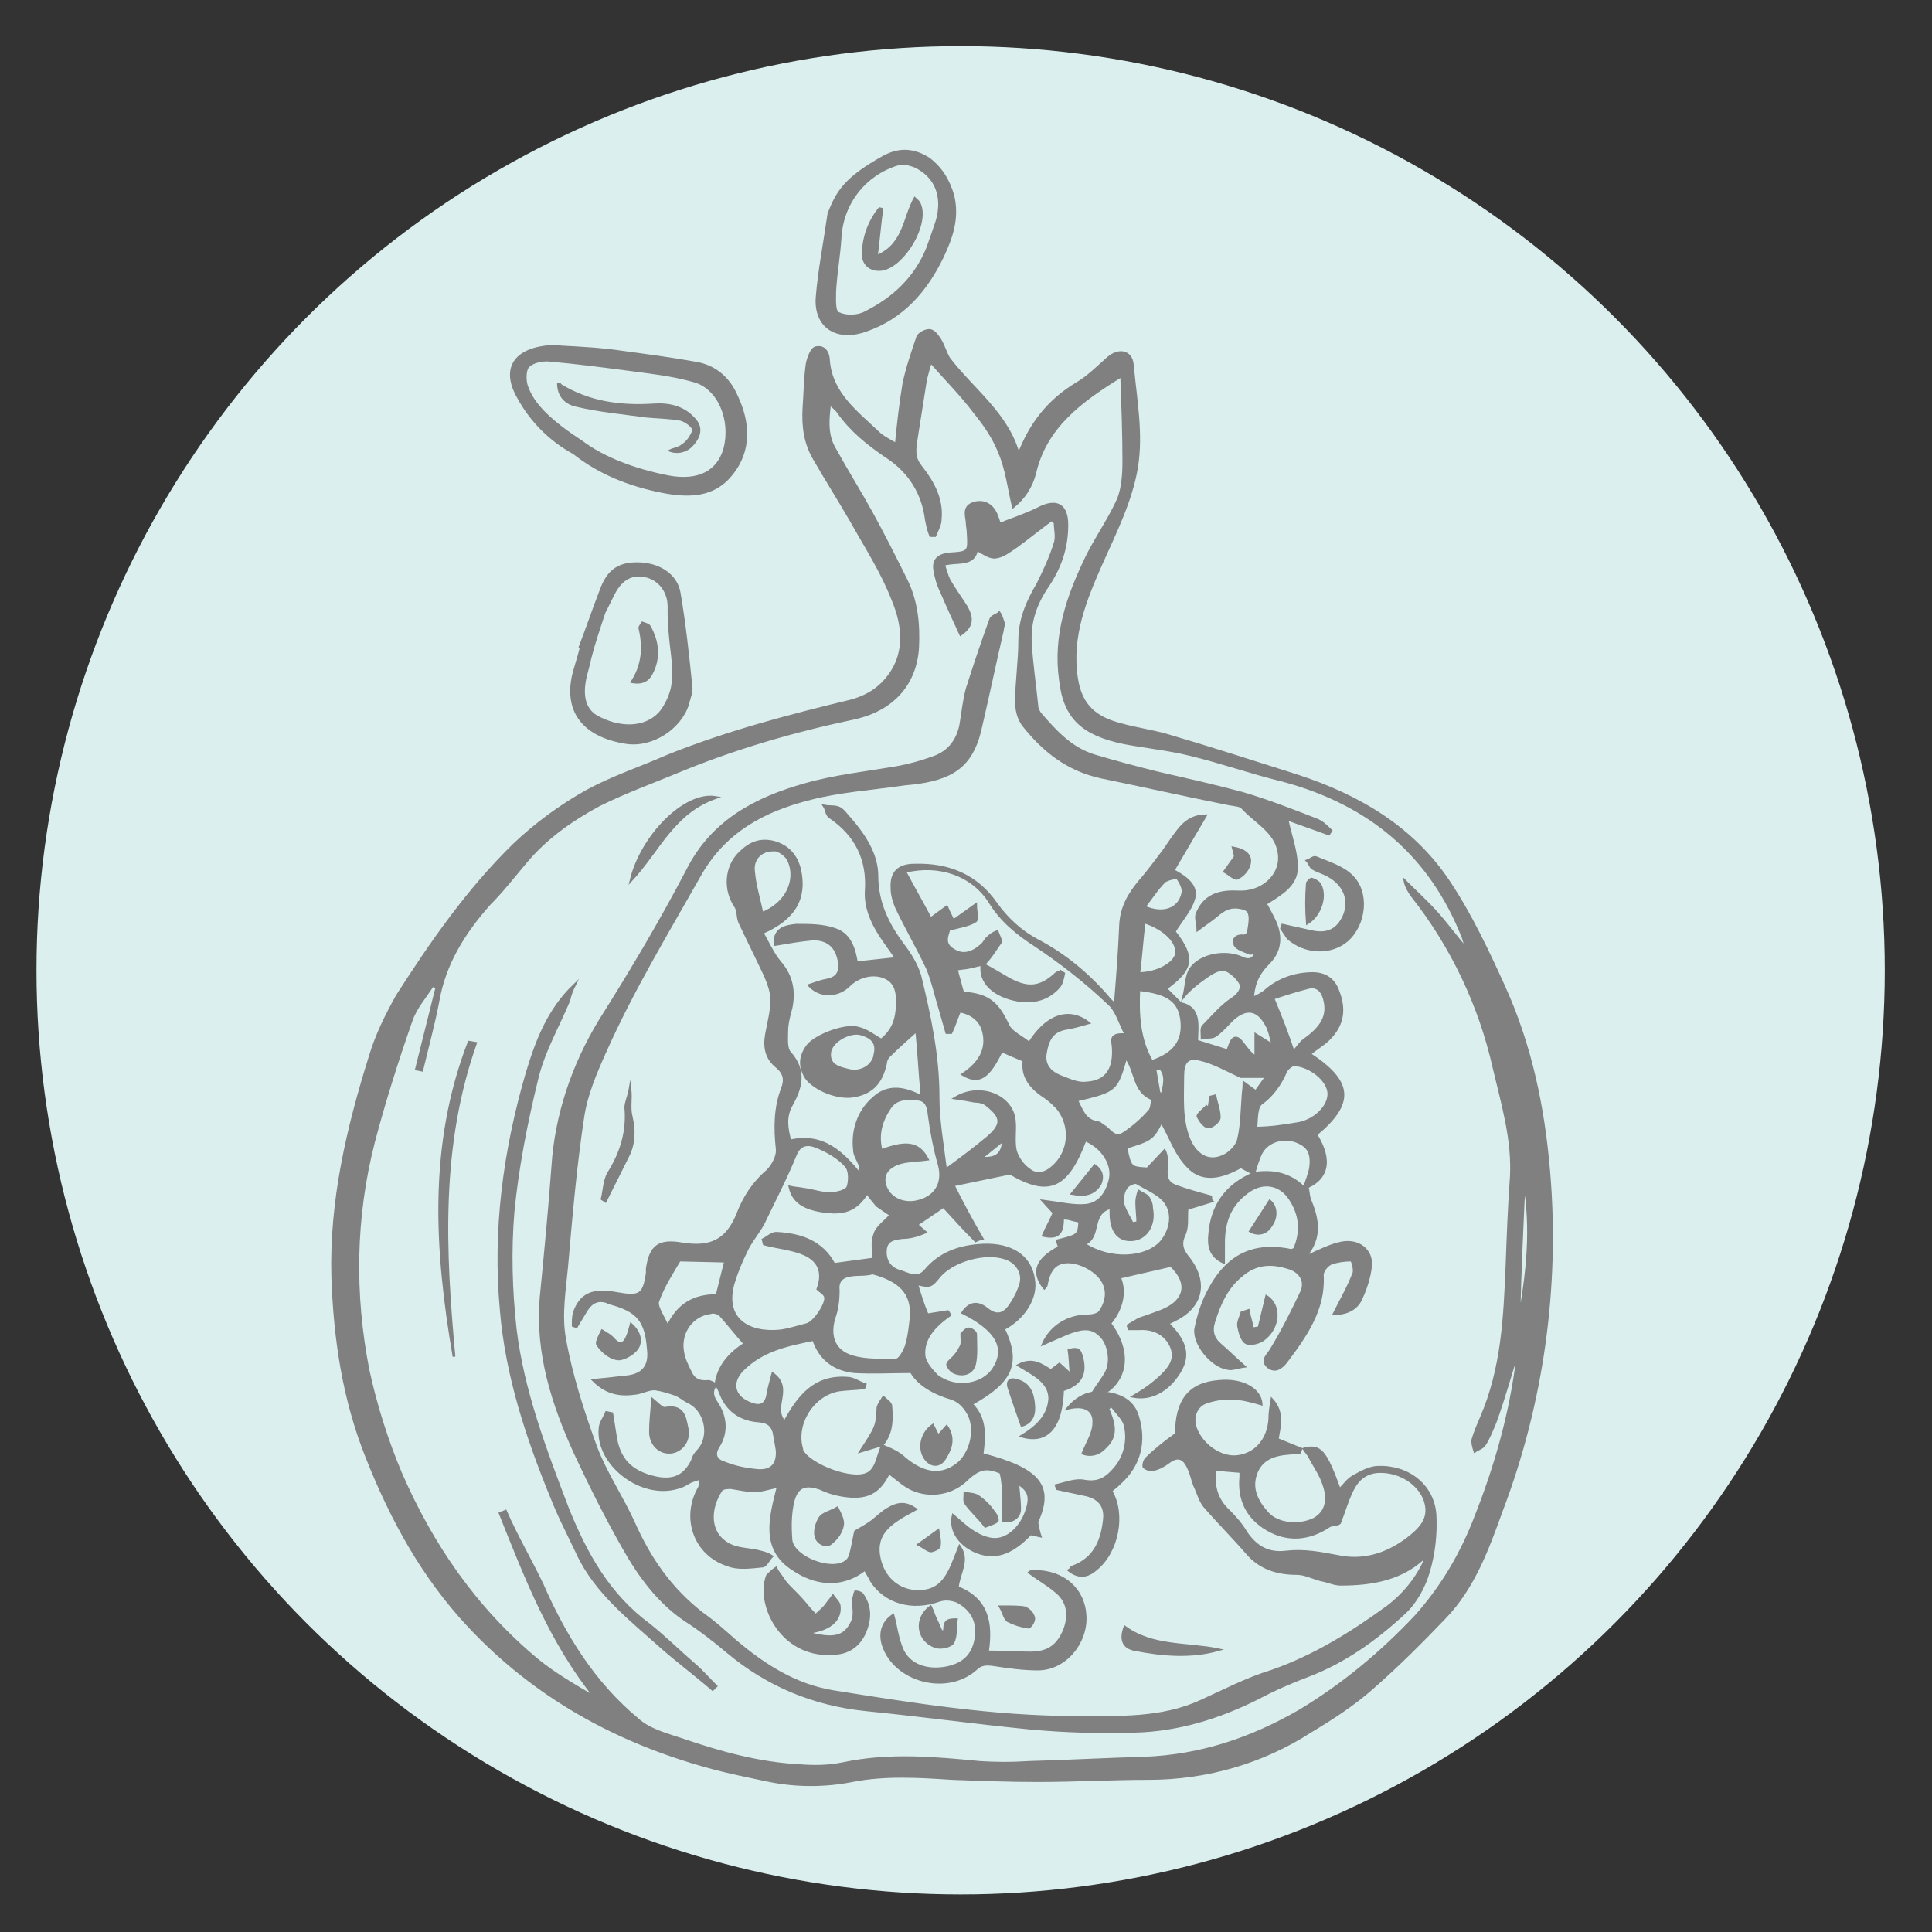
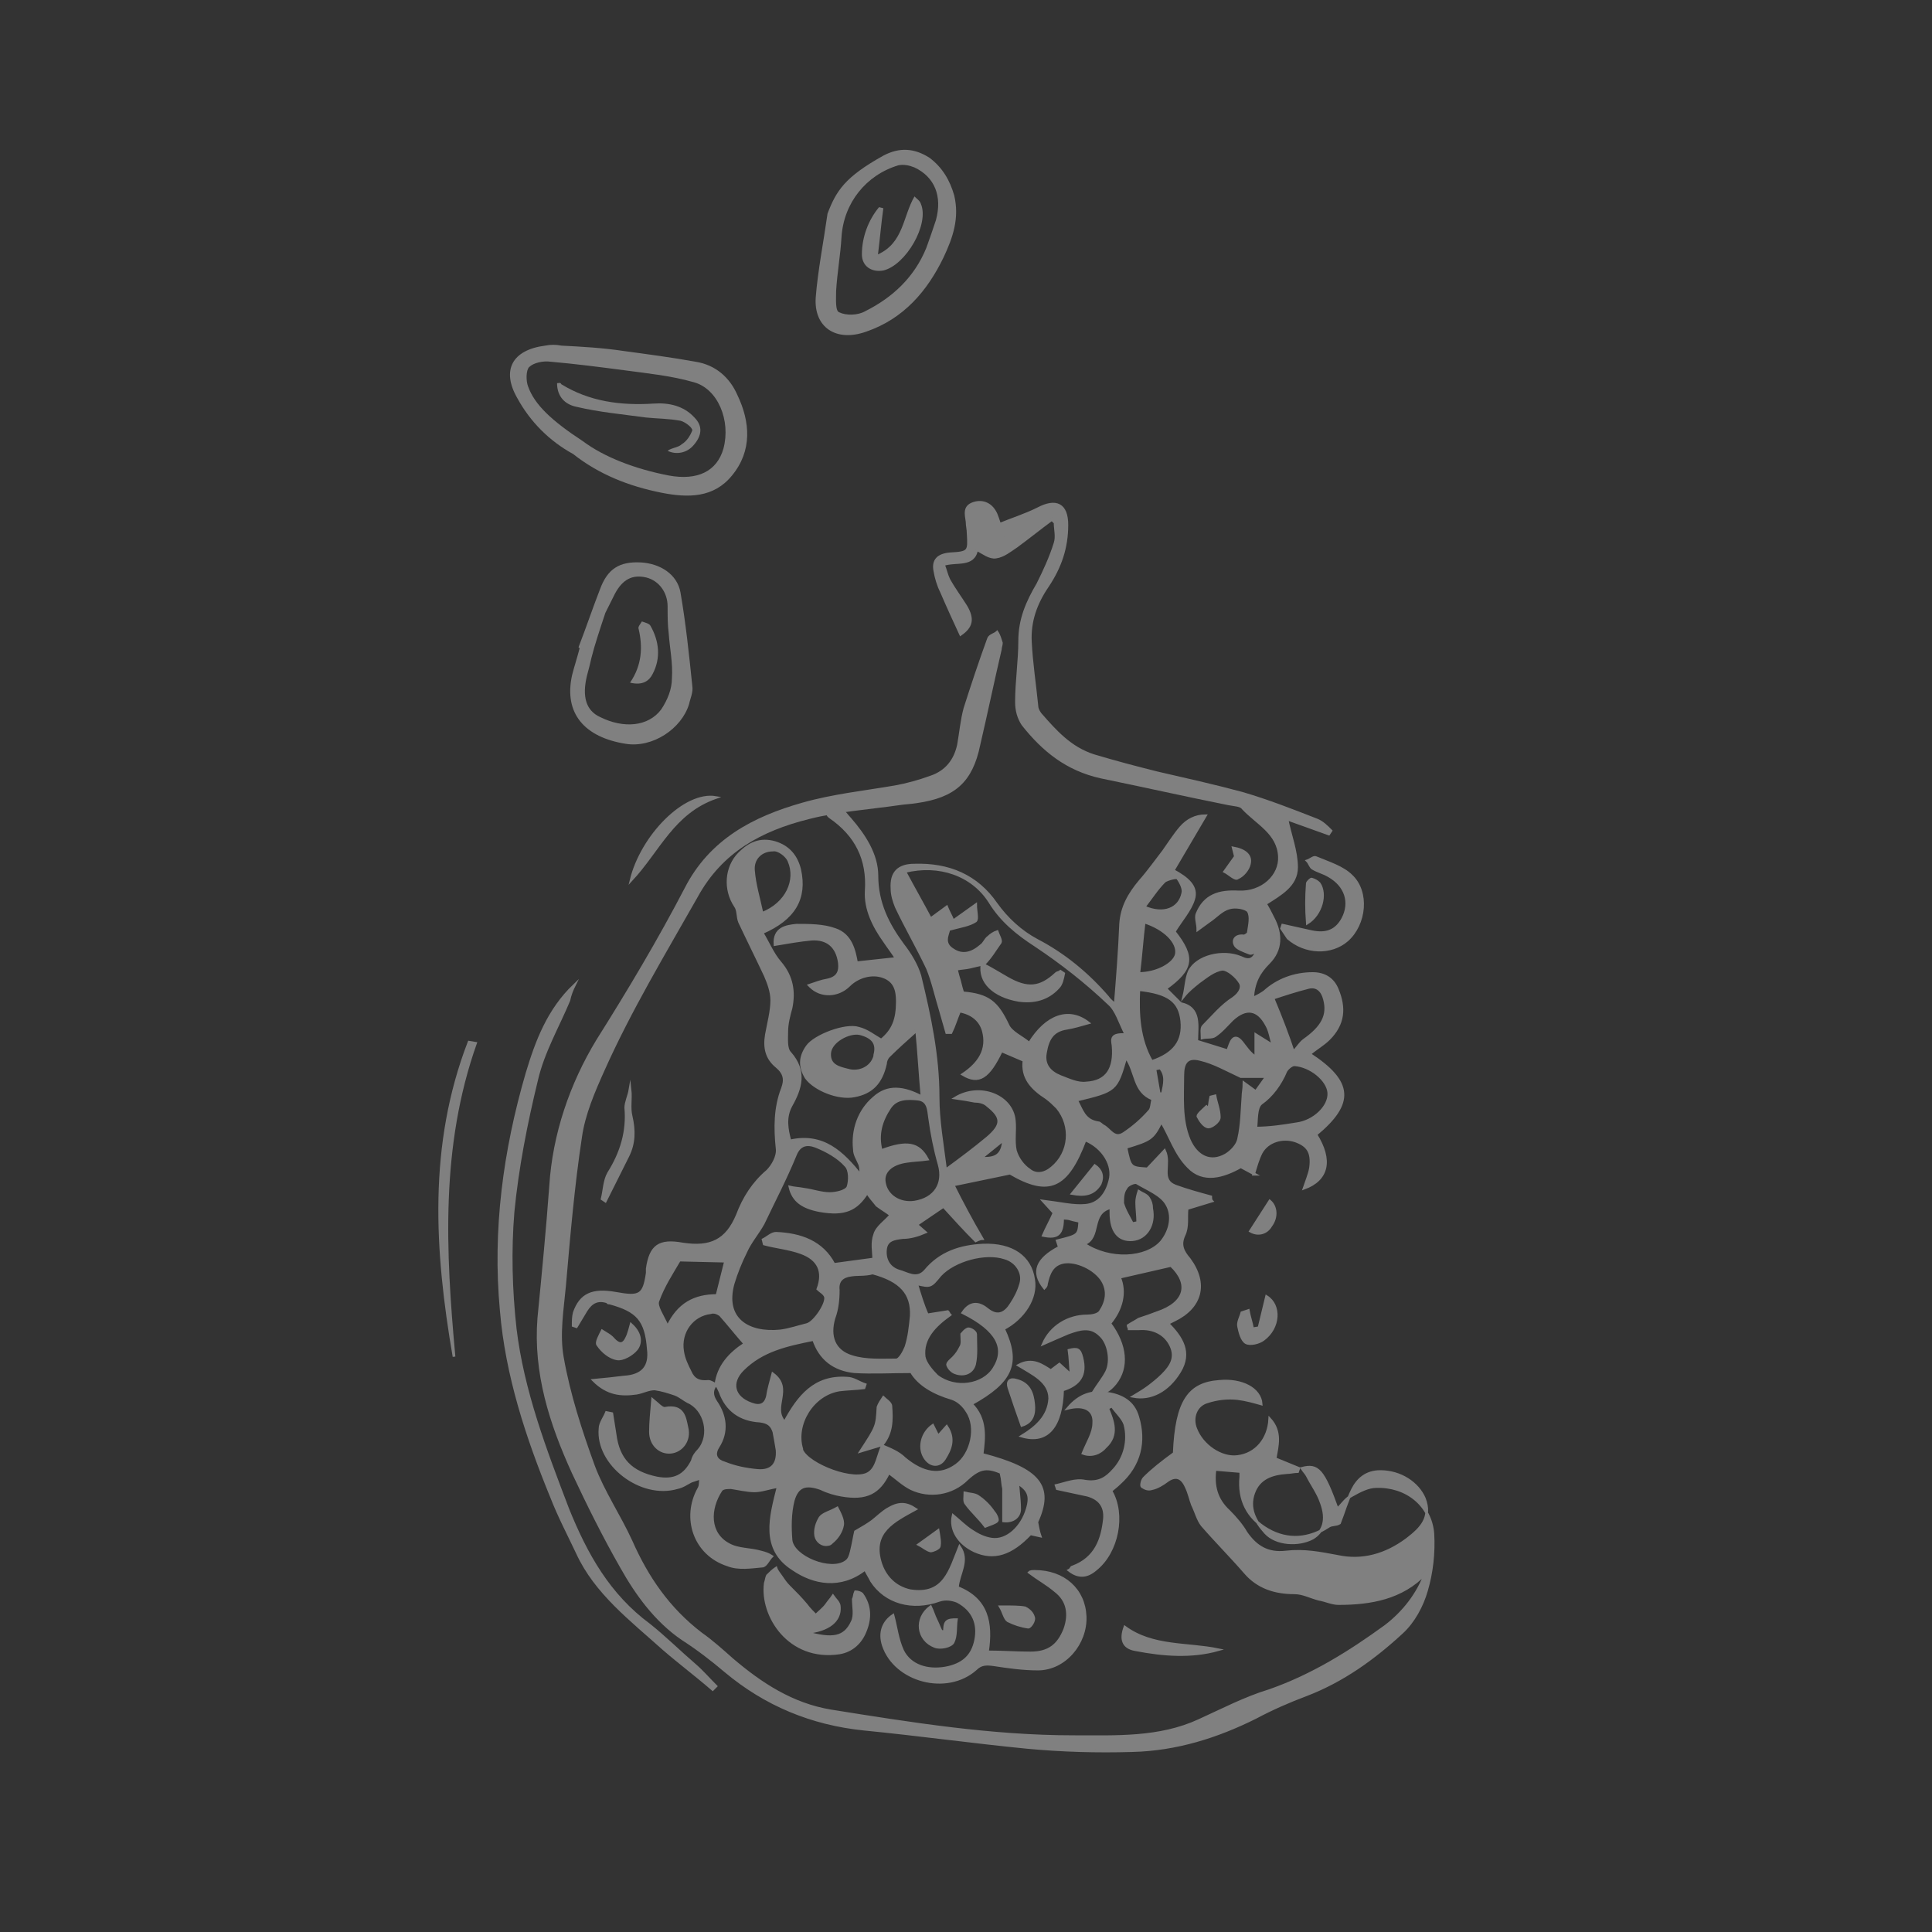
<svg xmlns="http://www.w3.org/2000/svg" version="1.1" id="Layer_1" x="0px" y="0px" viewBox="0 0 180 180" style="enable-background:new 0 0 180 180;" xml:space="preserve">
  <rect x="0" y="0" width="180" height="180" fill="#333333" stroke="none" />
  <style type="text/css">
	.st0{fill:#DBEFEE;}
	.st1{fill:#808080;}
	.st2{fill:#808080;stroke:#808080;stroke-width:0.25;stroke-miterlimit:10;}
</style>
-   <circle class="st0" cx="89.5" cy="90.4" r="86.1" />
  <g>
    <g id="Layer_1_1_">
      <g>
        <g>
          <path class="st1" d="M48.2,37.1c-1.5-2.6-0.5-4.5,2.6-4.9c0.5-0.1,1-0.1,1.5,0c1.9,0.1,3.8,0.2,5.8,0.5c2.2,0.3,4.5,0.6,6.7,1      c1.9,0.3,3.2,1.5,3.9,3.1c1.2,2.5,1.4,5.2-0.5,7.5c-1.7,2.1-4.1,2.1-6.6,1.6c-3-0.6-5.8-1.7-8.2-3.6      C51.2,41.1,49.4,39.3,48.2,37.1z M62.3,44.3c2.7,0.5,4.5-0.4,5.1-2.5c0.7-2.6-0.5-5.6-2.8-6.2c-2.1-0.6-4.2-0.8-6.4-1.1      c-2.3-0.3-4.6-0.6-6.9-0.8c-0.7-0.1-1.6,0.1-2,0.5c-0.3,0.3-0.3,1.3-0.1,1.8c0.6,1.7,2.2,3.2,5.1,5.1      C56.3,42.6,59.2,43.7,62.3,44.3z" />
          <path class="st1" d="M51.9,35.7c0,1.3,0.8,2,1.8,2.2c2.1,0.5,4.3,0.7,6.5,1c1,0.1,2.1,0.1,3.2,0.3c0.4,0.1,1.1,0.6,1.1,0.9      c-0.2,0.5-0.5,1-1,1.3c-0.3,0.3-0.9,0.3-1.3,0.6c0.8,0.4,1.8,0.2,2.4-0.5c0.8-0.9,0.9-1.8,0.1-2.6c-1-1.1-2.4-1.4-3.8-1.3      c-3.1,0.2-6-0.2-8.6-1.8C52.2,35.6,52.1,35.7,51.9,35.7z" />
        </g>
        <g>
          <path class="st1" d="M82.3,14.5c1.5-0.8,2.9-0.7,4.3,0.2c1.2,0.9,1.9,2.1,2.3,3.5c0.5,2.1-0.1,3.9-1,5.8      c-1.5,3.1-3.7,5.7-7.2,6.9c-2.8,1-4.9-0.4-4.7-3.2c0.2-2.5,0.7-5,1.1-7.8C77.9,17.8,78.7,16.5,82.3,14.5z M85.2,15.6      c-0.5-0.2-1-0.3-1.5-0.2c-3,0.9-5.1,3.5-5.3,6.7c-0.1,1.7-0.4,3.3-0.5,5c0,0.7-0.1,1.9,0.3,2c0.6,0.3,1.7,0.3,2.4-0.1      c2.6-1.3,4.6-3.2,5.7-5.9c0.3-0.8,0.6-1.7,0.9-2.6C87.8,18.3,87.1,16.5,85.2,15.6z" />
          <path class="st1" d="M85.2,18.3c-1.1,1.9-1,4.3-3.4,5.4c0.2-1.6,0.3-2.9,0.5-4.3l-0.4-0.1c-1,1.2-1.6,2.8-1.6,4.4      c0,1.1,0.9,1.7,2,1.5c2.1-0.5,4.3-4.3,3.5-6.2C85.7,18.7,85.5,18.6,85.2,18.3z" />
        </g>
        <g>
          <path class="st1" d="M53.9,60.3c0.7-1.8,1.3-3.6,2-5.4c0.7-1.9,1.8-2.6,3.8-2.5c1.8,0.1,3.4,1.1,3.7,2.8      c0.5,2.9,0.8,5.8,1.1,8.7c0.1,0.6-0.2,1.2-0.3,1.7c-0.7,2.3-3.4,4.1-5.9,3.7c-3.8-0.6-5.8-2.8-5-6.4c0.2-0.8,0.5-1.7,0.7-2.5      L53.9,60.3z M54.7,62.9c-0.5,2-0.1,3.3,1.2,3.9c2.2,1.1,4.5,0.9,5.7-0.7c0.6-0.9,1-1.9,1-2.9c0.1-1.4-0.2-2.8-0.3-4.2      c-0.1-0.8-0.1-1.6-0.1-2.5c0-1.3-0.8-2.4-2-2.7c-1.3-0.3-2.2,0.2-2.9,1.5c-0.3,0.6-0.6,1.2-0.9,1.8c-0.5,1.5-1,3-1.3,4.2      C54.9,62.2,54.8,62.5,54.7,62.9L54.7,62.9z" />
          <path class="st1" d="M58.7,63.6c1.2,0.3,1.8-0.2,2.1-0.8c0.8-1.5,0.6-3.1-0.2-4.5c-0.1-0.2-0.5-0.3-0.8-0.4      c-0.1,0.2-0.4,0.5-0.3,0.7C59.9,60.3,59.8,62,58.7,63.6z" />
        </g>
        <g>
-           <path class="st2" d="M100.4,35.7c1-0.6,1.9-1.5,2.8-2.3c1-0.9,2.2-0.7,2.3,0.6c0.3,3.2,0.9,6.4,0.4,9.5s-2,6.1-3.3,9      c-1.5,3.4-2.9,6.8-2.3,10.7c0.4,2.6,1.8,3.7,4.1,4.3c1.4,0.4,2.9,0.6,4.3,1c4.1,1.2,8.1,2.5,12.2,3.8c5.8,1.9,10.8,4.9,14.1,9.9      c2,3,3.6,6.4,5.1,9.7c2.5,5.5,3.7,11.3,4.2,17.3c0.9,10.7-0.6,21.5-4.4,31.5c-1.3,3.6-2.6,7.2-5.3,10c-2.2,2.3-4.4,4.5-6.8,6.6      c-1.7,1.5-3.7,2.8-5.7,4c-4.5,2.9-9.7,4.4-15.1,4.4c-3.4,0-6.9,0.2-10.3,0.2c-2.7,0-5.3-0.1-8-0.2c-3.1-0.2-6.2-0.4-9.3,0.2      c-2.5,0.5-5.2,0.5-7.7,0c-1.9-0.4-3.9-0.8-5.7-1.3c-8.7-2.4-16.2-6.6-22.3-13.1c-4.3-4.6-7.2-9.9-9.5-15.7      c-2.2-5.5-3-11.1-3.2-16.8c-0.2-7.1,1.4-13.9,3.5-20.6c0.6-2,1.5-3.8,2.5-5.6c3.2-5,6.6-9.9,10.9-14.1c2-1.9,4.3-3.6,6.8-5      c2.4-1.3,5.1-2.2,7.6-3.3c5.5-2.2,11.2-3.7,17-5.1c1.1-0.3,2.1-0.8,2.9-1.6c2.3-2.3,2.1-5.2,1-7.8c-1-2.6-2.5-4.9-3.9-7.4      c-1.1-1.9-2.3-3.8-3.4-5.7c-0.9-1.5-1.1-3.1-1-4.8c0.1-1.4,0.1-2.7,0.3-4.1c0.1-0.5,0.4-1.4,0.8-1.5c0.9-0.2,1.2,0.6,1.2,1.3      c0.3,3,2.6,4.7,4.6,6.6c0.4,0.4,1,0.7,1.7,1.1c0.2-2,0.4-3.8,0.7-5.6c0.3-1.5,0.8-2.9,1.3-4.4c0.1-0.3,0.8-0.7,1.2-0.6      c0.4,0.1,0.7,0.6,0.9,0.9c0.3,0.5,0.5,1.2,0.8,1.7c2.2,2.9,5.5,5.2,6.5,9C96,39.5,97.7,37.3,100.4,35.7z M50.5,147.6      c2.1,4.8,4.8,9.2,8.9,12.6c1.1,1,2.7,1.4,4.2,1.9c3.5,1.2,7.1,2.2,10.9,2.4c1.3,0.1,2.7,0.1,4.1-0.2c4.3-0.9,8.5-0.5,12.7-0.1      c1.5,0.1,3,0.1,4.5,0c3.6-0.1,7.2-0.3,10.8-0.4c5.3-0.2,10-1.8,14.5-4.4c4-2.4,7.6-5.4,10.8-8.8c2.5-2.8,4.3-5.9,5.6-9.3      c1.9-4.8,3.3-9.8,3.9-14.9c0-0.1,0-0.3,0-0.5c-0.7,2.2-1.3,4.4-2.1,6.6c-0.3,0.7-0.6,1.5-1,2.1c-0.2,0.3-0.6,0.4-0.9,0.6      c-0.1-0.3-0.2-0.7-0.2-1c0.2-0.7,0.5-1.4,0.8-2.1c2-4.6,2.2-9.4,2.4-14.2c0.1-2.7,0.2-5.5,0.4-8.2c0.2-3.5-0.8-6.8-1.6-10.2      c-1.3-5.8-3.9-11.3-7.6-16c-0.3-0.4-0.6-0.9-0.7-1.4c1,1,2,1.9,2.9,2.9c0.9,1,1.7,2.1,2.8,3.4c-0.1-0.5-0.2-0.8-0.3-1.1      c-3-7.6-8.6-12.4-16.8-14.6c-2.9-0.7-5.7-1.7-8.6-2.4c-2-0.5-4.1-0.7-6.2-1.1c-3.8-0.8-5.5-2.3-5.9-5.8      c-0.6-4.2,0.7-7.9,2.5-11.6c0.9-1.8,2.1-3.5,2.9-5.3c0.4-1,0.5-2.3,0.5-3.5c0-2.6-0.1-5.2-0.2-8c-3.9,2.4-7.1,4.8-8.1,9.1      c-0.3,1.2-1,2.3-2,3.1c-0.4-1.7-0.6-3.5-1.3-5.1c-0.5-1.3-1.4-2.6-2.3-3.7c-1.2-1.6-2.6-3-4.1-4.7c-0.2,0.7-0.4,1.3-0.5,1.9      c-0.3,1.9-0.6,3.8-0.9,5.7c-0.1,0.8-0.1,1.5,0.5,2.2c1.1,1.4,2,3,1.8,4.9c0,0.5-0.3,1-0.5,1.5h-0.4c-0.2-0.5-0.3-1-0.4-1.5      c-0.3-2.4-1.5-4.4-3.6-5.8c-1.8-1.2-3.4-2.5-4.6-4.2c-0.2-0.3-0.5-0.5-0.8-0.8c-0.2,1.6-0.3,3,0.5,4.3c1.1,2,2.3,3.9,3.4,5.9      c1.1,2,2.1,4,3.1,6c1.1,2.1,1.3,4.3,1.2,6.5c-0.2,3.4-2.3,5.8-5.9,6.6c-5.7,1.2-11.2,2.8-16.5,5c-2.4,1-4.9,1.9-7.3,3.1      c-2.6,1.4-5,3.1-6.9,5.4c-1.1,1.3-2.1,2.6-3.3,3.8c-2.4,2.7-4.2,5.6-4.8,9.1c-0.4,2.1-1,4.3-1.5,6.4l-0.5-0.1l1.9-7.6l-0.4-0.2      c-0.7,1.1-1.6,2.1-2,3.3c-1.3,3.7-2.5,7.5-3.5,11.3c-1.8,7-1.9,14.2-0.5,21.3c0.7,3.2,1.7,6.4,3,9.5c2.9,6.7,7,12.7,12.8,17.5      c1.6,1.3,3.5,2.4,5.4,3.5c-4.2-5.2-6.5-11.2-8.9-17.2l0.5-0.2C48.1,143.1,49.4,145.3,50.5,147.6z M142,110.1      c-0.2,4.3-0.4,8.6-0.5,13C142.3,118.8,142.8,114.5,142,110.1z" />
          <path class="st2" d="M111.5,97l2.9,0.9c0-0.1,0.1-0.3,0.2-0.6c0.3-0.8,0.7-0.7,1.1-0.2c0.4,0.5,0.7,1,1.3,1.4c0-0.6,0-1.2,0-2.1      l1.6,1c-0.2-0.7-0.3-1.4-0.6-1.9c-0.8-1.5-1.9-1.7-3.2-0.5c-0.5,0.5-1,1.1-1.6,1.5c-0.3,0.2-0.8,0.1-1.2,0.2      c0-0.4-0.1-0.9,0.1-1.1c0.9-0.9,1.7-1.9,2.8-2.6c0.7-0.5,0.9-1.1,0.6-1.5c-0.3-0.5-1.1-1.2-1.6-1.2c-0.8,0.1-1.5,0.7-2.2,1.2      c-0.5,0.4-1,0.8-1.4,1.3c0.2-0.8,0.2-1.6,0.5-2.3c0.7-1.4,3.1-2,4.8-1.3c0.8,0.4,1.2,0.2,1.5-0.6c-0.3,0.1-0.5,0.3-0.7,0.2      c-0.5-0.2-1.1-0.4-1.3-0.7c-0.3-0.5,0-1,0.8-0.9c0.1,0,0.4-0.2,0.4-0.3c0.1-0.7,0.3-1.5,0-2c-0.2-0.3-1.2-0.5-1.8-0.3      c-0.7,0.2-1.2,0.8-1.8,1.2c-0.4,0.3-0.7,0.5-1.1,0.8c0-0.5-0.2-1-0.1-1.4c0.7-1.8,2.1-2.2,3.9-2.1c2.2,0.1,3.9-1.5,3.8-3.3      c-0.1-2.2-2.1-3.1-3.4-4.5c-0.2-0.3-0.8-0.3-1.3-0.4c-4-0.8-8-1.7-11.9-2.5c-3.2-0.7-5.4-2.5-7.3-4.9c-0.4-0.6-0.6-1.3-0.6-2.1      c0-1.9,0.3-3.8,0.3-5.7c0-2,0.7-3.6,1.7-5.3c0.6-1.2,1.2-2.5,1.6-3.8c0.2-0.6,0-1.3,0-1.9L98,48.4c-1.1,0.8-2.2,1.7-3.3,2.5      c-0.6,0.4-1.2,0.9-1.9,1c-0.6,0.1-1.2-0.4-1.8-0.7c-0.3,1.6-1.9,1-3.1,1.4c0.2,0.5,0.3,1,0.5,1.4c0.5,0.9,1.1,1.7,1.6,2.5      c0.7,1.2,0.5,1.9-0.5,2.6c-0.6-1.3-1.2-2.6-1.8-4c-0.3-0.6-0.5-1.3-0.6-1.9c-0.2-1,0.3-1.5,1.4-1.6c1.8-0.1,1.8-0.2,1.7-1.9      c0-0.4-0.1-0.7-0.1-1.1c-0.1-0.7-0.3-1.4,0.6-1.7c0.9-0.3,1.7,0.1,2.1,1c0.2,0.5,0.4,1.1,0.5,1.6l-0.3-0.6      c1.2-0.5,2.5-0.9,3.7-1.5c1.7-0.9,2.7-0.4,2.7,1.5c0,2.1-0.6,3.9-1.8,5.7c-1.1,1.6-1.7,3.3-1.6,5.2c0.1,2,0.4,3.9,0.6,5.9      c0,0.3,0.1,0.5,0.3,0.8c1.4,1.6,2.8,3.2,5,3.9c2,0.6,3.9,1.1,5.9,1.6c2.6,0.6,5.3,1.2,7.9,1.9c2.4,0.7,4.7,1.6,7,2.5      c0.5,0.2,0.9,0.6,1.3,1l-0.2,0.3l-3.9-1.4c0.3,1.5,0.9,3,0.9,4.5c0,1.7-1.5,2.5-2.9,3.4c0.3,0.5,0.5,0.9,0.7,1.3      c0.8,1.5,0.8,3-0.4,4.2c-0.9,0.9-1.4,1.8-1.5,3.3c0.5-0.2,0.8-0.4,1.1-0.6c1.2-1.1,2.8-1.7,4.5-1.7c1.1,0,1.9,0.5,2.3,1.5      c0.7,1.7,0.6,3.2-0.8,4.6c-0.5,0.5-1.2,0.9-1.8,1.4c4,2.6,4.1,4.6,0.6,7.5c1.5,2.4,1.1,4.2-1.1,5l0,0c0.2-0.6,0.5-1.3,0.6-1.9      c0.2-1.5-0.3-2.1-1.4-2.5c-1.2-0.4-2.6,0-3.2,1.1c-0.3,0.6-0.5,1.3-0.7,2h0.1l-1.3-0.7c-1.6,0.9-3.5,1.5-4.9,0      c-1.2-1.2-1.7-2.9-2.5-4.2c-0.8,1.6-1,1.7-3.3,2.4c0.4,1.9,0.4,1.9,2,2l1.6-1.7c0.6,1.3-0.5,2.7,1,3.3c1.1,0.4,2.2,0.7,3.3,1      c0,0.1,0,0.3,0.1,0.4l-2.3,0.7c-0.1,0.8,0.1,1.7-0.3,2.5c-0.4,0.9-0.1,1.5,0.5,2.2c1.7,2.3,1.1,4.5-1.4,5.7l-0.6,0.3      c1.3,1.3,2.2,2.7,1.1,4.5c-1.1,1.8-2.7,2.6-4.3,2.3c0.5-0.3,1-0.6,1.4-0.9c0.4-0.3,0.9-0.7,1.3-1.1c0.8-0.8,1.3-1.6,0.8-2.7      s-1.6-1.7-3-1.6c-0.3,0-0.6,0-0.9,0c0-0.1-0.1-0.2-0.1-0.3c0.3-0.2,0.7-0.4,1-0.6c0.6-0.2,1.2-0.4,1.7-0.6      c2.7-0.9,3.1-2.7,1.3-4.4l-4.8,1.1c0.6,1.4,0.2,3-0.9,4.3c1.5,2,1.7,4.1,0.5,5.6c-0.5,0.6-1.1,1.1-2.1,0.9c0.5-0.8,1-1.4,1.3-2      c0.5-1,0.2-2.7-0.6-3.4c-0.9-0.9-1.9-0.6-3-0.2c-0.7,0.3-1.4,0.6-2.3,1c0.7-1.6,2.3-2.6,4.1-2.6c0.4,0,1-0.1,1.2-0.4      c0.6-0.9,0.8-1.9,0.2-2.9c-0.7-1.1-2.4-1.9-3.6-1.7c-1.1,0.2-1.4,1.1-1.6,2c0,0.2-0.1,0.3-0.2,0.4c-1.2-1.5-0.7-2.7,1.4-3.8      l-0.2-0.6c2-0.5,2-0.5,2.1-1.8c-0.3-0.1-0.5-0.1-0.8-0.2c-0.3-0.1-0.5-0.1-0.8-0.1c0,1.4-0.4,1.9-1.8,1.6c0.3-0.7,0.7-1.4,1-2.1      l-1-1.1c1.6,0.2,2.8,0.5,3.9,0.4c1.3-0.1,2-1.1,2.3-2.3c0.4-1.4-0.6-3.1-2.3-3.8c-1.7,4.5-3.4,5.2-7,3.1l-5.3,1.1      c0.8,1.6,1.7,3.3,2.7,5c-0.2,0-0.6,0.2-0.6,0.2c-1-1-2-2.1-3-3.2l-2.5,1.7l0.8,0.7c-0.7,0.3-1.4,0.5-2.1,0.5      c-0.8,0.1-1.5,0.2-1.6,1.1s0.3,1.7,1.2,2c0.8,0.2,1.7,0.9,2.5,0c1.4-1.7,3.3-2.3,5.4-2.4c2.7-0.1,4.4,1.1,4.7,3.2      c0.3,1.7-0.9,3.6-2.8,4.6c1.5,3.2,0.8,4.9-3,7c1.4,1.4,1.2,3.1,1,4.7c5.4,1.4,6.6,3,5.1,6.3c0.1,0.6,0.2,1,0.3,1.3l-0.9-0.2      c-1.8,1.9-3.4,2.4-5.2,1.6c-1.5-0.7-2.3-2-2-3.3c0.6,0.5,1.1,1,1.7,1.4c0.6,0.4,1.2,0.7,1.9,0.8c1.4,0.2,2.8-1.1,3.3-2.8      c0.4-1.3,0.1-1.9-1.2-2.6l0,0c-0.3-0.3-0.6-0.5-1-0.7c-1.5-0.7-2.2-0.6-3.4,0.5c-1.4,1.4-3.5,1.7-5.2,0.9      c-0.8-0.4-1.4-1-2.1-1.5c-0.9,1.9-2.1,2.5-4.4,2.1c-0.6-0.1-1.3-0.3-1.9-0.6c-1.4-0.5-2.2-0.3-2.6,1.1c-0.3,1.2-0.3,2.5-0.2,3.7      c0.2,1.6,3.7,3,5.1,2c0.3-0.2,0.4-0.5,0.5-0.9c0.2-0.8,0.3-1.5,0.4-1.9c0.7-0.4,1.2-0.7,1.6-1c0.5-0.4,0.9-0.8,1.4-1.1      c1-0.6,1.7-0.6,2.6,0c-2,1.1-4.1,2.1-3.3,4.9c0.4,1.4,1.4,2.4,2.8,2.7c3.2,0.5,3.7-1.9,4.6-4.1c0.9,1.3-0.1,2.5-0.2,3.8      c2.8,1.1,3.2,3.3,2.8,6c1.4,0,2.7,0.1,4,0.1c1.7,0,2.6-0.7,3.2-2.2c0.5-1.4,0.3-2.7-0.9-3.6c-0.7-0.6-1.6-1.1-2.4-1.7      c0.1-0.1,0.3-0.1,0.5-0.1c2.7,0,4.6,1.7,4.7,4.2c0.1,2.5-1.9,4.9-4.4,4.9c-1.4,0-2.8-0.2-4.1-0.4c-0.7-0.1-1.2-0.1-1.7,0.4      c-2.7,2.4-7.5,1.1-8.6-2.2c-0.4-1.2,0-2.2,0.9-2.8c0.3,1.1,0.4,2.2,0.9,3.3c0.7,1.4,2.3,1.9,4,1.6c1.6-0.3,2.5-1.1,2.8-2.6      s-0.2-2.8-1.7-3.6c-0.5-0.2-1.1-0.3-1.7-0.1c-2.5,0.9-5,0.2-6.3-1.8c-0.2-0.4-0.4-0.7-0.6-1.1c-2.3,1.8-4.8,1.3-6.7,0      c-3-1.9-2.1-4.9-1.4-7.7c-0.8,0.1-1.5,0.4-2.2,0.4c-0.7,0-1.5-0.2-2.2-0.3c-0.3,0-0.7,0-0.9,0.2c-1.2,1.8-1.2,4.1,0.7,5.1      c0.9,0.5,2,0.4,3,0.7c0.4,0.1,0.7,0.2,1,0.4c-0.3,0.3-0.5,0.8-0.8,0.9c-1.1,0.1-2.3,0.3-3.3-0.1c-3.1-1-4.2-4.4-2.7-7.1      c0.2-0.3,0.1-0.7,0.2-1c-0.3,0.1-0.6,0.2-0.9,0.3c-0.4,0.2-0.8,0.5-1.3,0.6c-3.4,1-7.5-2.2-7.2-5.5c0-0.5,0.4-1,0.6-1.5l0.5,0.1      l0.3,1.9c0.3,2.4,1.5,3.6,3.9,4.1c1.6,0.3,2.6-0.2,3.3-1.6c0.1-0.4,0.3-0.7,0.6-1c1.2-1.4,0.6-3.8-1-4.5      c-0.4-0.2-0.7-0.5-1.2-0.7c-0.6-0.2-1.2-0.4-1.9-0.5c-0.6,0-1.1,0.3-1.7,0.4c-1.4,0.2-2.7,0.1-4-1.2c1.1-0.1,2-0.2,2.8-0.3      c1.8-0.1,2.5-1,2.3-2.6c-0.2-2.7-1-3.6-3.6-4.3c-0.1,0-0.2,0-0.2-0.1c-0.9-0.3-1.5,0-2,0.8c-0.3,0.5-0.6,1-0.9,1.5l-0.3-0.1      c0-0.4,0-0.8,0.1-1.2c0.6-1.7,1.7-2.2,3.9-1.8c2.2,0.4,2.6,0.2,2.9-1.9c0-0.1,0-0.2,0-0.4c0.3-2.1,1.1-2.7,3.3-2.3      c2.6,0.4,4.1-0.3,5.1-2.7c0.6-1.6,1.5-3,2.8-4.1c0.5-0.5,1-1.4,0.9-2.1c-0.2-1.9-0.2-3.8,0.5-5.6c0.3-0.8,0.2-1.4-0.5-2      c-1-0.8-1.2-1.8-1-3c0.2-1.1,0.5-2.2,0.5-3.2c0-0.8-0.3-1.6-0.6-2.3c-0.8-1.7-1.6-3.3-2.4-5c-0.2-0.5-0.1-1.1-0.4-1.5      c-1-1.5-0.9-3.6,0.4-4.9c0.9-0.9,1.9-1.4,3.3-1c1.3,0.4,2,1.3,2.3,2.5c0.6,2.7-0.5,4.6-3.5,5.9c0.6,1,1,2,1.7,2.8      c1.1,1.3,1.3,2.7,1,4.2c-0.2,0.7-0.4,1.5-0.4,2.2c0,0.7-0.1,1.6,0.3,2c1.5,1.7,1,3.3,0.1,4.9c-0.6,1.1-0.4,2.2-0.1,3.3      c3.1-0.7,4.9,1.1,6.6,3.2c0-0.3,0-0.7-0.1-1c-0.2-0.5-0.5-0.9-0.5-1.4c-0.2-1.8,0.4-3.6,1.8-4.8c1.3-1.2,2.8-1,4.5-0.1      c-0.2-2.2-0.3-4.2-0.5-6.2c-1,0.9-1.8,1.6-2.6,2.4c-0.2,0.2-0.3,0.5-0.3,0.7c-0.4,1.8-1.3,2.7-2.9,3c-1.5,0.3-3.7-0.6-4.5-1.7      c-0.6-1-0.6-1.9,0.1-2.9c0.7-1,3.6-2.1,4.8-1.7c0.8,0.2,1.4,0.7,2.1,1.1c1.1-0.9,1.5-1.9,1.5-3.6c0-1-0.2-1.9-1.3-2.3      c-1.1-0.4-2.4,0-3.2,0.8c-1,1-2.6,1.1-3.6,0.1c0,0-0.1-0.1-0.1-0.1c0.6-0.2,1.1-0.4,1.7-0.5c0.9-0.2,1.2-0.7,1.1-1.6      c-0.2-1.5-1.1-2.3-2.6-2.2c-1.1,0.1-2.2,0.3-3.4,0.5c-0.1-1.5,1-1.7,2-1.8c1.2,0,2.5,0,3.6,0.4c1.5,0.5,1.8,2,2,3.1l3.7-0.4      c-0.3-0.5-0.7-1-1.1-1.6c-1-1.4-1.8-3-1.7-4.7c0.2-2.9-0.9-5.2-3.4-6.9c-0.3-0.2-0.3-0.7-0.5-1c0.5,0.1,1,0,1.4,0.2      c0.4,0.2,0.7,0.7,1,1c1.3,1.5,2.5,3.3,2.5,5.3c0,2.5,1,4.5,2.4,6.4c0.7,0.9,1.3,1.9,1.6,2.9c0.9,3.7,1.7,7.4,1.7,11.3      c0,2.2,0.4,4.4,0.7,6.8c1.5-1.1,2.7-2,3.9-3c1.4-1.2,1.4-1.9,0-3c-0.3-0.3-0.8-0.4-1.2-0.4c-0.5-0.1-1.1-0.2-1.8-0.3      c2.3-1.4,5.3-0.2,5.5,2.1c0.1,0.9-0.1,1.9,0.1,2.8c0.2,0.7,0.7,1.4,1.3,1.8c0.6,0.5,1.4,0.4,2.1-0.2c1.7-1.4,1.9-3.9,0.5-5.6      c-0.3-0.3-0.6-0.6-1-0.9c-1.4-0.9-2.3-1.9-2.1-3.5l-2.1-0.9c-1.2,2.5-2.1,3.1-3.6,2.2c1.5-1,2.4-2.3,1.9-4.1      c-0.3-1-1.1-1.6-2.2-1.8c-0.3,0.7-0.5,1.4-0.8,2l-0.4,0c-0.2-0.7-0.4-1.4-0.6-2.1c-0.4-1.3-0.7-2.7-1.2-3.9      c-0.9-1.9-2-3.8-2.9-5.7c-0.2-0.5-0.4-1.1-0.4-1.7c-0.1-1.5,0.6-2.2,2.1-2.2c3.2-0.1,5.8,1,7.6,3.6c1,1.4,2.3,2.6,3.8,3.4      c2.5,1.3,4.7,3.1,6.6,5.3c0.2,0.3,0.5,0.5,0.7,0.7c0.2-2.5,0.4-5,0.5-7.5c0.1-1.6,0.8-2.8,1.8-4c0.8-0.9,1.5-1.9,2.2-2.8      c0.5-0.7,1-1.5,1.6-2.2c0.6-0.7,1.4-1.1,2.3-1.1l-3,5.1c1.3,0.7,2.3,1.5,1.9,2.7c-0.3,1-1.2,2-1.8,3c1.9,2.4,1.7,3.5-0.8,5.3      l1.4,1.4C111.9,93.9,111.5,95.6,111.5,97z M69.4,125.2c-0.8-0.9-1.5-1.8-2.3-2.7c-0.3-0.2-0.6-0.3-0.9-0.2      c-1.7,0.2-2.9,1.8-2.6,3.6c0.1,0.7,0.4,1.3,0.7,1.9c0.3,0.7,0.8,1,1.7,0.9c0.2,0,0.5,0.2,0.7,0.3c-0.4,0.5-0.4,1,0,1.6      c0.9,1.3,1.1,2.8,0.2,4.2c-0.5,0.8-0.1,1.3,0.6,1.5c1,0.4,2,0.6,3.1,0.7c1.3,0.1,1.9-0.6,1.8-1.9c-0.1-0.6-0.2-1.2-0.3-1.7      c-0.2-0.6-0.5-0.9-1.3-1c-1.8-0.1-3.1-1-3.7-2.7c-0.1-0.2-0.2-0.5-0.4-0.7C66.9,127.3,68,126.1,69.4,125.2z M90.4,90.1      c-0.4,0.1-0.8,0.1-1.3,0.2c0.1,0.4,0.2,0.8,0.3,1.1c0.1,0.4,0.2,0.8,0.3,1.1c2.4,0.2,3.2,0.9,4.2,3c0.3,0.7,1.3,1.1,2,1.7      c1.6-2.6,3.7-3.3,5.5-1.9c-0.7,0.2-1.4,0.4-2,0.5c-1.4,0.2-1.8,1.1-2,2.3c-0.2,1.1,0.4,1.8,1.4,2.2c0.8,0.3,1.6,0.7,2.4,0.6      c1.9-0.1,2.7-1.3,2.5-3.5c-0.1-0.6-0.2-1.1,1.2-1c-0.6-1.2-0.9-2.3-1.6-2.9c-2.1-2-4.4-3.8-6.8-5.4c-1.7-1.1-3.2-2.3-4.3-4.1      c-1.6-2.5-4.7-3.6-7.9-2.8c0.8,1.5,1.6,2.9,2.4,4.4l1.5-1.1c0.2,0.5,0.4,0.8,0.6,1.3l2.1-1.5c0,0.6,0.2,1.3,0,1.5      c-0.6,0.4-1.4,0.5-2.5,0.8c-0.1,0.5-0.6,1.3,0.4,1.9c0.9,0.6,1.8,0.3,2.6-0.4c0.3-0.2,0.4-0.6,0.7-0.8c0.2-0.2,0.5-0.4,0.8-0.5      c0.1,0.3,0.4,0.8,0.3,1c-0.5,0.7-0.9,1.4-1.5,2l0.1,0C91.2,89.9,90.8,90,90.4,90.1L90.4,90.1z M84.3,135.9      c1.7,1.4,3.3,1.7,4.8,0.6c1.4-1,2-3.5,1-5c-0.3-0.5-0.8-1-1.4-1.2c-1.7-0.5-3.1-1.3-3.8-2.5c-1.9,0-3.6,0.1-5.3,0      c-1.9-0.2-3.2-1.2-3.8-3c-2.5,0.5-4.8,1-6.6,2.8c-1.2,1.2-0.9,2.6,0.8,3.2c0.8,0.3,1.3,0.1,1.5-0.7c0.1-0.7,0.3-1.3,0.5-2.1      c1.9,1.4-0.2,3.1,1.1,4.5c1.3-2.4,2.8-4.3,5.8-4.1c0.6,0,1.1,0.4,1.7,0.6l-0.1,0.3c-0.8,0.1-1.5,0.1-2.3,0.2      c-2.5,0.4-4.2,3.2-3.5,5.5c0,0,0,0.1,0,0.1c0.6,1.4,5,3.1,6.3,2.1c0.7-0.5,0.8-1.6,1.2-2.5l0,0C82.9,135,83.7,135.3,84.3,135.9      L84.3,135.9z M74.9,110.8c0.8,0.1,1.6,0.4,2.4,0.4c0.6,0,1.5-0.2,1.7-0.6c0.2-0.6,0.2-1.6-0.2-2c-0.7-0.8-1.8-1.4-2.8-1.8      c-0.8-0.3-1.5-0.2-1.9,0.8c-0.9,2.2-2,4.3-3,6.4c-0.5,0.9-1.2,1.7-1.6,2.6c-0.5,1-0.9,2-1.2,3c-0.9,3.3,1.4,4.7,4.4,4.4      c0.8-0.1,1.7-0.4,2.5-0.6c0.7-0.2,1.9-2,1.7-2.6c-0.1-0.3-0.5-0.5-0.7-0.7c0.6-1.6,0.1-2.8-1.6-3.4c-1.1-0.4-2.3-0.5-3.4-0.8      l-0.1-0.4c0.4-0.2,0.8-0.6,1.2-0.6c2.3,0.1,4.3,0.8,5.4,2.9l3.7-0.5c0-0.7-0.2-1.5,0.1-2.3c0.2-0.7,1-1.2,1.5-1.8      c-0.4-0.3-0.9-0.6-1.3-0.9c-0.3-0.4-0.7-0.8-0.9-1.2c-1,1.6-2.1,2.1-4.4,1.7c-1.6-0.3-2.5-0.9-2.8-2.2      C74,110.7,74.4,110.7,74.9,110.8L74.9,110.8z M92,122c1,0.8,1.7,0.3,2.2-0.5c0.4-0.6,0.7-1.2,0.9-1.9c0.3-1-0.4-2.1-1.5-2.4      c-1.8-0.6-4.7,0.2-6,1.6c-0.9,1.1-0.9,1.1-2.2,0.8c0.3,1,0.6,2,1,2.9l1.9-0.3c0.1,0.1,0.1,0.2,0.2,0.3c-1.4,1-2.6,2.2-2.4,3.9      c0.1,0.6,0.7,1.3,1.2,1.8c1.7,1.3,4.3,0.9,5.3-0.7c1.2-1.9,0.3-3.6-2.9-5.2C90.5,121.1,91.4,121.5,92,122L92,122z M79.3,118.8      c-0.8,0.1-1.3,0.5-1.2,1.4c0,0.9-0.1,1.8-0.4,2.6c-0.5,1.7,0,3.1,1.7,3.6c1.3,0.4,2.7,0.3,4.1,0.3c0.3,0,0.7-0.7,0.9-1.2      c0.3-0.9,0.4-1.9,0.5-2.9c0.1-2.1-1-3.3-3.6-4C80.6,118.8,79.9,118.7,79.3,118.8L79.3,118.8z M117,101.7l1-1.4l-2.4,0      c-1.3-0.6-2.5-1.3-3.8-1.6c-1.2-0.3-1.6,0.3-1.6,1.5c0,2-0.2,4.1,0.6,6c0.7,1.6,2,2.2,3.4,1.4c0.5-0.3,1.1-0.9,1.2-1.5      c0.3-1.3,0.3-2.6,0.4-3.9c0-0.4,0.1-0.7,0.1-1.3L117,101.7z M86.4,108c-0.7,0.1-1.3,0.1-1.9,0.2c-1.5,0.2-2.3,1-2.1,2      c0.2,1.2,1.4,2,2.8,1.8c1.9-0.3,2.8-1.7,2.3-3.5c-0.4-1.4-0.7-2.9-0.9-4.4c-0.1-0.7-0.1-1.6-1.1-1.7c-1-0.1-2-0.1-2.6,0.8      c-0.8,1.2-1.2,2.5-0.8,4C84.5,106.3,85.6,106.5,86.4,108z M120.8,104.7c1.6-0.2,3.1-1.6,3-2.9c-0.1-1.2-1.7-2.5-3.2-2.6      c-0.3,0-0.7,0.4-0.8,0.6c-0.5,1.2-1.3,2.3-2.3,3c-0.5,0.4-0.4,1.6-0.5,2.3C118.3,105.1,119.6,104.9,120.8,104.7z M101,115.9      c2.4,1.6,5.8,1.4,7.2-0.2c0.9-1.1,1.1-2.5,0.5-3.5c-0.5-0.9-1.8-1.4-2.8-2c-0.2-0.1-0.9,0.2-1,0.5c-0.3,0.4-0.3,0.9-0.3,1.4      c0.2,0.7,0.6,1.3,0.9,1.9l0.5-0.1c0-0.6-0.1-1.3-0.1-1.9c0-0.3,0.1-0.7,0.2-1c0.3,0.2,0.7,0.3,0.9,0.6c0.2,0.3,0.3,0.6,0.3,1      c0.3,1.5-0.5,2.8-1.8,2.9c-1.3,0.1-2-0.8-2-2.5c0-0.2,0-0.3,0-0.5C101.5,113,102.6,115.3,101,115.9L101,115.9z M100.3,102.5      c0.5,0.9,0.7,1.9,2,2.1c0.2,0,0.3,0.2,0.5,0.3c0.6,0.3,1,1.3,1.9,0.7c0.9-0.6,1.7-1.3,2.4-2.1c0.2-0.2,0.2-0.7,0.3-1.1      c-1.8-0.7-1.5-2.5-2.5-3.9C104,101.6,104,101.6,100.3,102.5L100.3,102.5z M110.1,95.1c-0.2-1.8-1.2-2.6-4-2.9      c-0.1,2.3,0,4.6,1.2,6.7C109.4,98.2,110.3,97,110.1,95.1L110.1,95.1z M67.6,117.5l-4.3-0.1c-0.7,1.2-1.5,2.4-2,3.8      c-0.2,0.5,0.4,1.3,0.9,2.4c1-2.1,2.5-2.9,4.6-2.9L67.6,117.5z M120.5,98c0.4-0.4,0.6-0.8,1-1.1c1.7-1.2,2.3-2.3,1.9-3.8      c-0.2-0.8-0.7-1.3-1.5-1.1c-1.2,0.3-2.4,0.7-3.3,1C119.4,94.9,120,96.5,120.5,98L120.5,98z M73.5,80.2c-0.2-0.5-1-1.1-1.5-1      c-1.1,0-1.9,0.8-1.8,1.9c0.1,1.3,0.5,2.6,0.8,4C73.3,84.2,74.3,82,73.5,80.2L73.5,80.2z M77.3,98.1c-0.1,1.2,0.9,1.4,1.7,1.6      c1,0.3,2.2-0.2,2.5-1.3c0,0,0-0.1,0-0.1c0.3-1.1-0.2-1.7-1.4-2C79.1,96.1,77.4,97,77.3,98.1L77.3,98.1z M109.6,88.9      c0.2-1.1-1.1-2.4-3-3c-0.2,1.6-0.3,3.2-0.5,4.8C107.8,90.7,109.4,89.8,109.6,88.9L109.6,88.9z M110.2,83.2      c0.1-0.4-0.2-1-0.5-1.4c-0.1-0.1-0.9,0.1-1.2,0.3c-0.7,0.7-1.2,1.5-1.9,2.4C108.4,85.3,109.9,84.7,110.2,83.2z M91.4,107.9      c1.4,0.1,2-0.3,2.1-1.7L91.4,107.9z M108.1,99.5l-0.5,0.1l0.4,2.3l0.3,0C108.5,101,108.7,100.2,108.1,99.5L108.1,99.5z" />
-           <path class="st2" d="M113.6,128.7c2.1-0.2,3.8,0.7,3.9,2.1c-0.7-0.2-1.4-0.4-2.2-0.5c-0.9-0.1-1.9,0-2.8,0.3      c-1.1,0.3-1.5,1.5-1.1,2.5c0.6,1.6,2.4,2.8,3.9,2.6c1.7-0.2,2.9-1.6,3-3.5c0-0.6,0.1-1.2,0.2-1.8c1.1,1.2,0.7,2.5,0.5,3.7      l2.2,0.9l-0.1,0.3c-0.3,0-0.7,0.1-1,0.1c-1.4,0.1-2.6,0.5-3.1,1.9c-0.5,1.4,0.1,2.6,1.1,3.7s3.1,1.2,4.4,0.5      c1-0.6,1.4-1.7,0.8-3.3c-0.3-0.9-0.9-1.7-1.3-2.5c-0.1-0.2-0.3-0.4-0.5-0.7c1.5-0.4,2,0.2,3.3,3.8c0.5-0.5,0.8-1,1.4-1.3      c0.7-0.4,1.5-0.8,2.2-0.8c2.8-0.1,5.1,1.7,5.3,4.4c0.1,1.8-0.1,3.6-0.6,5.3c-0.4,1.4-1.2,2.9-2.3,3.9c-2.6,2.4-5.5,4.5-8.9,5.8      c-1.6,0.6-3.2,1.3-4.7,2.1c-3.6,1.8-7.4,3-11.5,3.1c-3.3,0.1-6.6,0-9.8-0.3c-5.1-0.5-10.1-1.2-15.2-1.7      c-4.9-0.5-9.2-2.3-12.9-5.4c-1.3-1.1-2.6-2.1-4-3c-2.5-1.7-4.3-4.2-5.7-6.7c-1.6-2.8-3.1-5.8-4.5-8.8c-2.1-4.6-3.6-9.3-3.2-14.4      c0.4-4.1,0.8-8.2,1.1-12.3c0.3-4.8,1.9-9.5,4.4-13.6c2.9-4.6,5.7-9.3,8.2-14.1c2.3-4.5,6.3-6.6,10.9-7.9      c2.8-0.8,5.7-1.1,8.6-1.6c1.1-0.2,2.2-0.5,3.3-0.9c1.5-0.5,2.3-1.6,2.6-3c0.2-1.1,0.3-2.3,0.6-3.4c0.7-2.2,1.4-4.3,2.2-6.5      c0.1-0.3,0.6-0.4,0.8-0.6c0.2,0.3,0.3,0.7,0.4,1c0,0.2-0.1,0.4-0.1,0.6c-0.7,3-1.3,5.9-2,8.9c-0.7,3.4-2.3,4.8-5.8,5.3      c-0.6,0.1-1.1,0.1-1.7,0.2c-2.8,0.4-5.7,0.6-8.4,1.3c-4.4,1.1-8.1,3.1-10.4,7.3c-3,5.3-6.2,10.6-8.7,16.2      c-0.9,2-1.8,4.1-2.1,6.2c-0.7,4.6-1.1,9.3-1.5,13.9c-0.2,2.2-0.6,4.5-0.2,6.7c0.6,3.4,1.7,6.8,2.9,10.1c0.9,2.4,2.4,4.6,3.5,7      c1.5,3.4,3.5,6.3,6.5,8.6c1,0.7,2,1.6,2.9,2.4c2.7,2.3,5.6,4.2,9.2,4.8c7.5,1.2,15,2.4,22.6,2.4c4,0,8,0.2,11.7-1.5      c2.2-1,4.3-2.1,6.6-2.8c4-1.4,7.5-3.6,10.8-6c1.7-1.3,3-3,3.7-4.9c-2.2,2.3-5.1,2.8-8.1,2.8c-0.6,0-1.2-0.3-1.8-0.4      c-0.8-0.2-1.5-0.6-2.3-0.6c-1.8,0-3.4-0.5-4.6-1.9c-1.3-1.5-2.7-2.9-4-4.4c-0.4-0.5-0.6-1.3-0.9-1.9c-0.2-0.5-0.3-1.1-0.6-1.7      c-0.4-0.9-1-1.1-1.8-0.5c-0.4,0.3-0.9,0.6-1.4,0.7c-0.3,0.1-0.6,0-0.9-0.2c-0.1-0.1,0-0.6,0.2-0.8c0.8-0.8,1.7-1.5,2.8-2.3      C109.6,130.5,110.8,128.9,113.6,128.7z M123.8,142.2c-1.8,1.2-3.8,1.4-5.7,0.3c-1.9-1.1-2.7-2.8-2.5-4.9c0-0.2,0-0.3,0-0.5      l-2.4-0.2c-0.2,1.5,0.1,2.8,1.3,3.9c0.6,0.6,1.2,1.3,1.6,2c0.9,1.3,2,2,3.7,1.8c1.7-0.2,3.2,0.1,4.8,0.4      c2.3,0.5,4.5-0.1,6.5-1.6c1.3-1,2.3-2,1.6-3.8c-0.6-1.4-2.2-2.5-4.1-2.5c-1.3,0-2.1,0.7-2.6,1.7c-0.5,1-0.8,2.1-1.2,3.1      C124.5,142.1,124.1,142,123.8,142.2z" />
-           <path class="st2" d="M116.9,109.3c-2.7,1.1-4,3.1-4.2,5.7c-0.1,1,0,2,1.3,2.6c0-0.7,0-1.3,0-1.8c0-2,0.6-3.6,2.3-4.8      c1.4-1,3-0.7,3.9,0.7c1,1.5,1.1,3.1,0.4,4.7c-0.1,0-0.2,0.1-0.3,0.1c-3.8-0.8-6.3,0.7-8,4.4c-0.4,0.9-0.7,1.9-0.9,2.9      c-0.2,1.4,1.5,3.5,3,3.7c0.4,0.1,0.8-0.1,1.5-0.2c-0.9-0.8-1.5-1.4-2.2-2c-0.7-0.6-0.9-1.3-0.6-2.2c0.5-1.6,1.2-3.2,2.6-4.3      c1.3-1.1,2.7-1.2,4.3-0.7c1.1,0.3,1.7,1.2,1.3,2.2c-0.9,1.9-1.8,3.7-2.9,5.5c-0.3,0.5-0.9,0.9-0.3,1.5c0.7,0.6,1.3,0.1,1.7-0.4      c1.8-2.4,3.6-4.9,3.4-8.1c0-0.4,0.4-0.9,0.8-1.1c0.6-0.2,1.2-0.3,1.9-0.3c0.1,0,0.4,1,0.2,1.3c-0.5,1.3-1.2,2.5-1.8,3.7      c0.9,0,1.9-0.3,2.4-1.2c0.5-1,0.9-2.2,1-3.3c0.1-1.4-1.1-2.4-2.7-2.1c-1,0.2-2,0.7-3.1,1.2c0-0.1-0.1-0.3,0-0.3      c1.2-1.7,0.8-3.3,0.1-5c-0.1-0.3-0.1-0.7-0.2-1.1l0,0c-0.2-0.1-0.5,0-0.6-0.2C119.9,109.3,118.5,109.1,116.9,109.3L116.9,109.3z      " />
+           <path class="st2" d="M113.6,128.7c2.1-0.2,3.8,0.7,3.9,2.1c-0.7-0.2-1.4-0.4-2.2-0.5c-0.9-0.1-1.9,0-2.8,0.3      c-1.1,0.3-1.5,1.5-1.1,2.5c0.6,1.6,2.4,2.8,3.9,2.6c1.7-0.2,2.9-1.6,3-3.5c1.1,1.2,0.7,2.5,0.5,3.7      l2.2,0.9l-0.1,0.3c-0.3,0-0.7,0.1-1,0.1c-1.4,0.1-2.6,0.5-3.1,1.9c-0.5,1.4,0.1,2.6,1.1,3.7s3.1,1.2,4.4,0.5      c1-0.6,1.4-1.7,0.8-3.3c-0.3-0.9-0.9-1.7-1.3-2.5c-0.1-0.2-0.3-0.4-0.5-0.7c1.5-0.4,2,0.2,3.3,3.8c0.5-0.5,0.8-1,1.4-1.3      c0.7-0.4,1.5-0.8,2.2-0.8c2.8-0.1,5.1,1.7,5.3,4.4c0.1,1.8-0.1,3.6-0.6,5.3c-0.4,1.4-1.2,2.9-2.3,3.9c-2.6,2.4-5.5,4.5-8.9,5.8      c-1.6,0.6-3.2,1.3-4.7,2.1c-3.6,1.8-7.4,3-11.5,3.1c-3.3,0.1-6.6,0-9.8-0.3c-5.1-0.5-10.1-1.2-15.2-1.7      c-4.9-0.5-9.2-2.3-12.9-5.4c-1.3-1.1-2.6-2.1-4-3c-2.5-1.7-4.3-4.2-5.7-6.7c-1.6-2.8-3.1-5.8-4.5-8.8c-2.1-4.6-3.6-9.3-3.2-14.4      c0.4-4.1,0.8-8.2,1.1-12.3c0.3-4.8,1.9-9.5,4.4-13.6c2.9-4.6,5.7-9.3,8.2-14.1c2.3-4.5,6.3-6.6,10.9-7.9      c2.8-0.8,5.7-1.1,8.6-1.6c1.1-0.2,2.2-0.5,3.3-0.9c1.5-0.5,2.3-1.6,2.6-3c0.2-1.1,0.3-2.3,0.6-3.4c0.7-2.2,1.4-4.3,2.2-6.5      c0.1-0.3,0.6-0.4,0.8-0.6c0.2,0.3,0.3,0.7,0.4,1c0,0.2-0.1,0.4-0.1,0.6c-0.7,3-1.3,5.9-2,8.9c-0.7,3.4-2.3,4.8-5.8,5.3      c-0.6,0.1-1.1,0.1-1.7,0.2c-2.8,0.4-5.7,0.6-8.4,1.3c-4.4,1.1-8.1,3.1-10.4,7.3c-3,5.3-6.2,10.6-8.7,16.2      c-0.9,2-1.8,4.1-2.1,6.2c-0.7,4.6-1.1,9.3-1.5,13.9c-0.2,2.2-0.6,4.5-0.2,6.7c0.6,3.4,1.7,6.8,2.9,10.1c0.9,2.4,2.4,4.6,3.5,7      c1.5,3.4,3.5,6.3,6.5,8.6c1,0.7,2,1.6,2.9,2.4c2.7,2.3,5.6,4.2,9.2,4.8c7.5,1.2,15,2.4,22.6,2.4c4,0,8,0.2,11.7-1.5      c2.2-1,4.3-2.1,6.6-2.8c4-1.4,7.5-3.6,10.8-6c1.7-1.3,3-3,3.7-4.9c-2.2,2.3-5.1,2.8-8.1,2.8c-0.6,0-1.2-0.3-1.8-0.4      c-0.8-0.2-1.5-0.6-2.3-0.6c-1.8,0-3.4-0.5-4.6-1.9c-1.3-1.5-2.7-2.9-4-4.4c-0.4-0.5-0.6-1.3-0.9-1.9c-0.2-0.5-0.3-1.1-0.6-1.7      c-0.4-0.9-1-1.1-1.8-0.5c-0.4,0.3-0.9,0.6-1.4,0.7c-0.3,0.1-0.6,0-0.9-0.2c-0.1-0.1,0-0.6,0.2-0.8c0.8-0.8,1.7-1.5,2.8-2.3      C109.6,130.5,110.8,128.9,113.6,128.7z M123.8,142.2c-1.8,1.2-3.8,1.4-5.7,0.3c-1.9-1.1-2.7-2.8-2.5-4.9c0-0.2,0-0.3,0-0.5      l-2.4-0.2c-0.2,1.5,0.1,2.8,1.3,3.9c0.6,0.6,1.2,1.3,1.6,2c0.9,1.3,2,2,3.7,1.8c1.7-0.2,3.2,0.1,4.8,0.4      c2.3,0.5,4.5-0.1,6.5-1.6c1.3-1,2.3-2,1.6-3.8c-0.6-1.4-2.2-2.5-4.1-2.5c-1.3,0-2.1,0.7-2.6,1.7c-0.5,1-0.8,2.1-1.2,3.1      C124.5,142.1,124.1,142,123.8,142.2z" />
          <path class="st2" d="M53.5,91.8c-2.4,2.3-3.5,5.2-4.4,8.2c-2.1,7.2-3.1,14.6-2.4,22.1c0.5,6,2.4,11.8,4.7,17.4      c0.7,1.8,1.6,3.5,2.4,5.2c1.7,3.7,5,6.2,8,8.9c1.5,1.3,3.1,2.5,4.6,3.8l0.3-0.3c-0.7-0.7-1.3-1.4-2-2c-1.4-1.2-2.7-2.5-4.2-3.7      c-3.8-2.8-5.9-6.6-7.6-10.8c-2.1-5.5-4.2-11-4.9-16.8c-0.4-3.6-0.5-7.3-0.2-10.9c0.4-4.1,1.2-8.2,2.2-12.3c0.6-2.6,2-5,3-7.4      C53.1,92.7,53.3,92.2,53.5,91.8z" />
          <path class="st2" d="M103.6,131c0.4,0.6,1,1.1,1.2,1.7c0.4,1.5,0,3.1-1,4.2c-0.7,0.8-1.4,1.3-2.7,1.1c-0.9-0.2-1.8,0.2-2.7,0.4      l0.1,0.3c0.9,0.2,1.9,0.4,2.8,0.6c1.1,0.3,1.7,1,1.6,2.2c-0.2,1.9-0.8,3.7-3,4.5c-0.1,0-0.1,0.2-0.3,0.3      c0.9,0.7,1.7,0.6,2.5-0.1c2-1.6,2.7-5.1,1.4-7.3c0.2-0.2,0.5-0.4,0.8-0.7c1.9-1.7,2.4-3.9,1.7-6.2c-0.4-1.4-1.5-2-2.9-2.2      c-1.3-0.2-2.5,0.1-3.6,1.4c1.6-0.4,2.5,0.2,2.4,1.4c0,0.9-0.6,1.8-1,2.8c0.8,0.3,1.6,0,2.1-0.6c1.2-1.1,0.7-2.4,0.2-3.6      L103.6,131z" />
          <path class="st2" d="M75.1,152.1c2.1-0.2,3.2-1.1,3.1-2.4c0-0.4-0.4-0.7-0.6-1c-0.2,0.3-0.4,0.5-0.6,0.8c-0.3,0.4-0.7,0.7-1,1      c-0.3-0.3-0.6-0.6-0.9-1c-0.5-0.6-1-1.1-1.6-1.7c-0.3-0.3-0.5-0.6-0.7-0.9c-0.2-0.3-0.4-0.5-0.5-0.8c-0.3,0.2-0.6,0.5-0.8,0.7      c-0.1,0.2-0.1,0.4-0.2,0.7c-0.4,3,2.2,7.2,6.9,6.5c1.2-0.2,2-1,2.4-2c0.5-1.2,0.5-2.4-0.3-3.5c-0.1-0.1-0.4-0.2-0.6-0.2      c-0.1,0.2-0.1,0.5-0.2,0.7c0,0.7,0.2,1.5-0.1,2.1C78.7,152.6,77.6,152.8,75.1,152.1z" />
          <path class="st2" d="M43.7,97.1c-3.7,9.6-3.1,19.4-1.4,29.3c-0.9-9.8-1.4-19.6,2-29.2L43.7,97.1z" />
          <path class="st2" d="M119.4,86.5c0.2,0.3,0.4,0.6,0.6,0.9c1.6,1.4,4,1.5,5.5,0.2c1.7-1.5,2-4.5,0.4-6c-0.8-0.8-2.1-1.2-3.3-1.7      c-0.2-0.1-0.5,0.2-0.8,0.3c0.2,0.2,0.3,0.6,0.5,0.7c0.5,0.3,1,0.4,1.5,0.7c1.6,0.9,2.1,2.5,1.3,4c-0.6,1.1-1.5,1.5-2.9,1.2      c-0.9-0.2-1.8-0.4-2.7-0.6L119.4,86.5z" />
          <path class="st2" d="M95.2,133.8c2.4,0.7,3.7-0.9,3.8-4.3c1.6-0.5,2.2-1.4,1.8-3c-0.2-0.8-0.4-0.9-1.2-0.7      c0.1,0.7,0.1,1.3,0.2,2.3l-1.1-1l-0.8,0.6c-0.8-0.5-1.7-1.2-3-0.5c1.3,0.8,2.9,1.5,2.9,3.1C97.7,132,96.5,133,95.2,133.8z" />
          <path class="st2" d="M60.8,130.4c-0.1,1.2-0.2,2.1-0.2,3c0,1.2,0.9,2,1.9,1.9c1-0.1,1.8-1.1,1.5-2.3c-0.2-0.9-0.3-2.1-2-1.8      C61.7,131.3,61.3,130.8,60.8,130.4z" />
          <path class="st2" d="M113.5,153.7c-2.9-0.6-6.1-0.2-8.7-2.1c-0.4,1.1-0.2,1.9,1,2.1C108.4,154.2,111,154.4,113.5,153.7z" />
          <path class="st2" d="M58.8,82c2.6-2.8,3.9-6.3,7.9-7.7C63.8,73.8,59.8,77.9,58.8,82z" />
          <path class="st2" d="M87.7,152c-0.2-0.4-0.3-0.7-0.5-1.1c-0.2-0.4-0.3-0.8-0.5-1.2c-1.5,1.1-1.2,3.1,0.4,3.7      c0.5,0.2,1.5,0,1.7-0.4c0.3-0.6,0.2-1.4,0.3-2.1c-0.3,0-0.7,0-0.9,0.2c-0.2,0.2-0.2,0.6-0.2,0.9L87.7,152z" />
          <path class="st2" d="M118,120.8l-0.7,2.9l-0.6,0.1c-0.1-0.6-0.3-1.1-0.4-1.7l-0.6,0.2c-0.1,0.4-0.4,0.9-0.3,1.3      c0.1,0.5,0.3,1.3,0.7,1.5c0.4,0.2,1.2,0,1.6-0.3C119.2,123.7,119.3,121.6,118,120.8z" />
          <path class="st2" d="M58.8,123.4c-0.1,0.4-0.2,0.7-0.3,1c-0.4,1-0.8,1-1.5,0.2c-0.2-0.2-0.6-0.4-0.9-0.6      c-0.2,0.4-0.6,1.1-0.4,1.3c0.4,0.6,1.1,1.2,1.8,1.3c0.5,0.1,1.4-0.4,1.8-0.9C59.7,125.2,59.8,124.3,58.8,123.4z" />
          <path class="st2" d="M56.4,111.9c0.7-1.4,1.4-2.8,2.1-4.2c0.6-1.2,0.6-2.4,0.3-3.7c-0.2-0.8,0-1.6-0.1-2.5      c-0.1,0.6-0.4,1.2-0.4,1.7c0.2,2.2-0.4,4.2-1.6,6.1c-0.4,0.7-0.4,1.6-0.6,2.4L56.4,111.9z" />
          <path class="st2" d="M94.8,137.5l-1.5-0.1c0.1,0.4,0.1,0.9,0.2,1.3c0,1,0,1.9,0,3c0.9,0.1,1.5-0.4,1.5-1.1      C95,139.6,94.8,138.5,94.8,137.5L94.8,137.5z" />
          <path class="st2" d="M78,140.5c-0.7,0.4-1.3,0.5-1.6,0.9c-0.3,0.5-0.5,1.1-0.4,1.7c0.1,0.5,0.6,0.9,1.1,0.8      c0.2,0,0.3-0.1,0.4-0.2c0.5-0.4,0.9-1,1-1.6C78.6,141.6,78.2,140.9,78,140.5z" />
          <path class="st2" d="M95.2,132.8c1-0.3,1.2-1.1,1.1-2c-0.1-1-0.4-1.9-1.6-2.2c-0.6-0.2-0.9,0.1-0.7,0.7      C94.4,130.5,94.8,131.7,95.2,132.8z" />
          <path class="st2" d="M114.9,79l0.2,0.8l-1,1.4c0.4,0.2,1,0.8,1.2,0.6c0.5-0.2,1-0.8,1.1-1.3C116.6,79.7,116,79.2,114.9,79z" />
          <path class="st2" d="M91.8,142.2c0.5-0.2,0.9-0.3,1.1-0.5c0.1-0.1-0.1-0.6-0.3-0.8c-0.4-0.6-0.9-1.1-1.5-1.5      c-0.3-0.2-0.8-0.2-1.2-0.3c0,0.3-0.1,0.8,0.1,1C90.5,140.8,91.2,141.4,91.8,142.2z" />
          <path class="st2" d="M93.2,149.7c0.3,0.5,0.4,1.1,0.7,1.3c0.6,0.3,1.2,0.5,1.9,0.6c0.2,0,0.6-0.6,0.5-0.9      c-0.1-0.4-0.4-0.7-0.8-0.9C95,149.7,94.3,149.7,93.2,149.7z" />
          <path class="st2" d="M121.8,86c1.3-0.8,1.8-2.7,1.1-3.7c-0.2-0.2-0.4-0.3-0.7-0.4c-0.1,0-0.4,0.3-0.4,0.4      C121.7,83.6,121.7,84.7,121.8,86z" />
          <path class="st2" d="M102,108.6l-2.1,2.6c1.1,0.2,2,0.1,2.6-0.9C102.8,109.6,102.6,109,102,108.6z" />
          <path class="st2" d="M118.3,111.9l-1.8,2.8c0.7,0.4,1.5,0.2,1.9-0.5c0,0,0,0,0,0C119,113.4,118.9,112.4,118.3,111.9z" />
          <path class="st2" d="M87.4,142.6l-1.8,1.3c0.4,0.2,0.7,0.5,1.1,0.6c0.2,0,0.7-0.2,0.8-0.4C87.6,143.7,87.5,143.2,87.4,142.6z" />
          <path class="st2" d="M88.2,132.9l-0.8,0.9l-0.5-1c-1,0.7-1.3,2-0.8,2.9c0.5,0.9,1.4,1,1.9,0.2C88.5,135.1,89,134.1,88.2,132.9z" />
          <path class="st2" d="M82.2,134.6c0.9-1.1,0.9-2.3,0.8-3.6c0-0.3-0.5-0.6-0.7-0.8c-0.2,0.3-0.4,0.6-0.5,0.9      c-0.1,1.8-0.1,1.8-1.6,4.1L82.2,134.6L82.2,134.6z" />
          <path class="st2" d="M91.5,89.8c-0.3,1.7,1.1,3,3.4,3.4c1.4,0.2,2.7-0.1,3.7-1.2c0.3-0.3,0.4-0.8,0.5-1.3l-0.3-0.2      c-0.1,0.1-0.3,0.1-0.4,0.2c-1.5,1.4-2.7,1.5-4.6,0.4C93.1,90.7,92.3,90.2,91.5,89.8L91.5,89.8z" />
          <path class="st2" d="M89.6,124.3c0,0.5,0.1,0.9-0.1,1.2c-0.2,0.4-0.4,0.7-0.7,1c-0.2,0.2-0.6,0.5-0.5,0.7      c0.1,0.3,0.4,0.6,0.7,0.7c0.8,0.3,1.6,0,1.8-0.8c0.2-0.9,0.1-1.8,0.1-2.8c0-0.2-0.4-0.5-0.7-0.5      C89.9,123.9,89.7,124.2,89.6,124.3z" />
          <path class="st2" d="M112.8,102.2c-0.1,0.4-0.1,0.8-0.2,1.1l-0.2-0.2c-0.3,0.3-0.8,0.7-0.8,0.9c0.2,0.4,0.6,1,1,1      c0.3,0,1-0.5,1-0.9c0-0.7-0.3-1.4-0.4-2L112.8,102.2z" />
        </g>
      </g>
    </g>
  </g>
</svg>